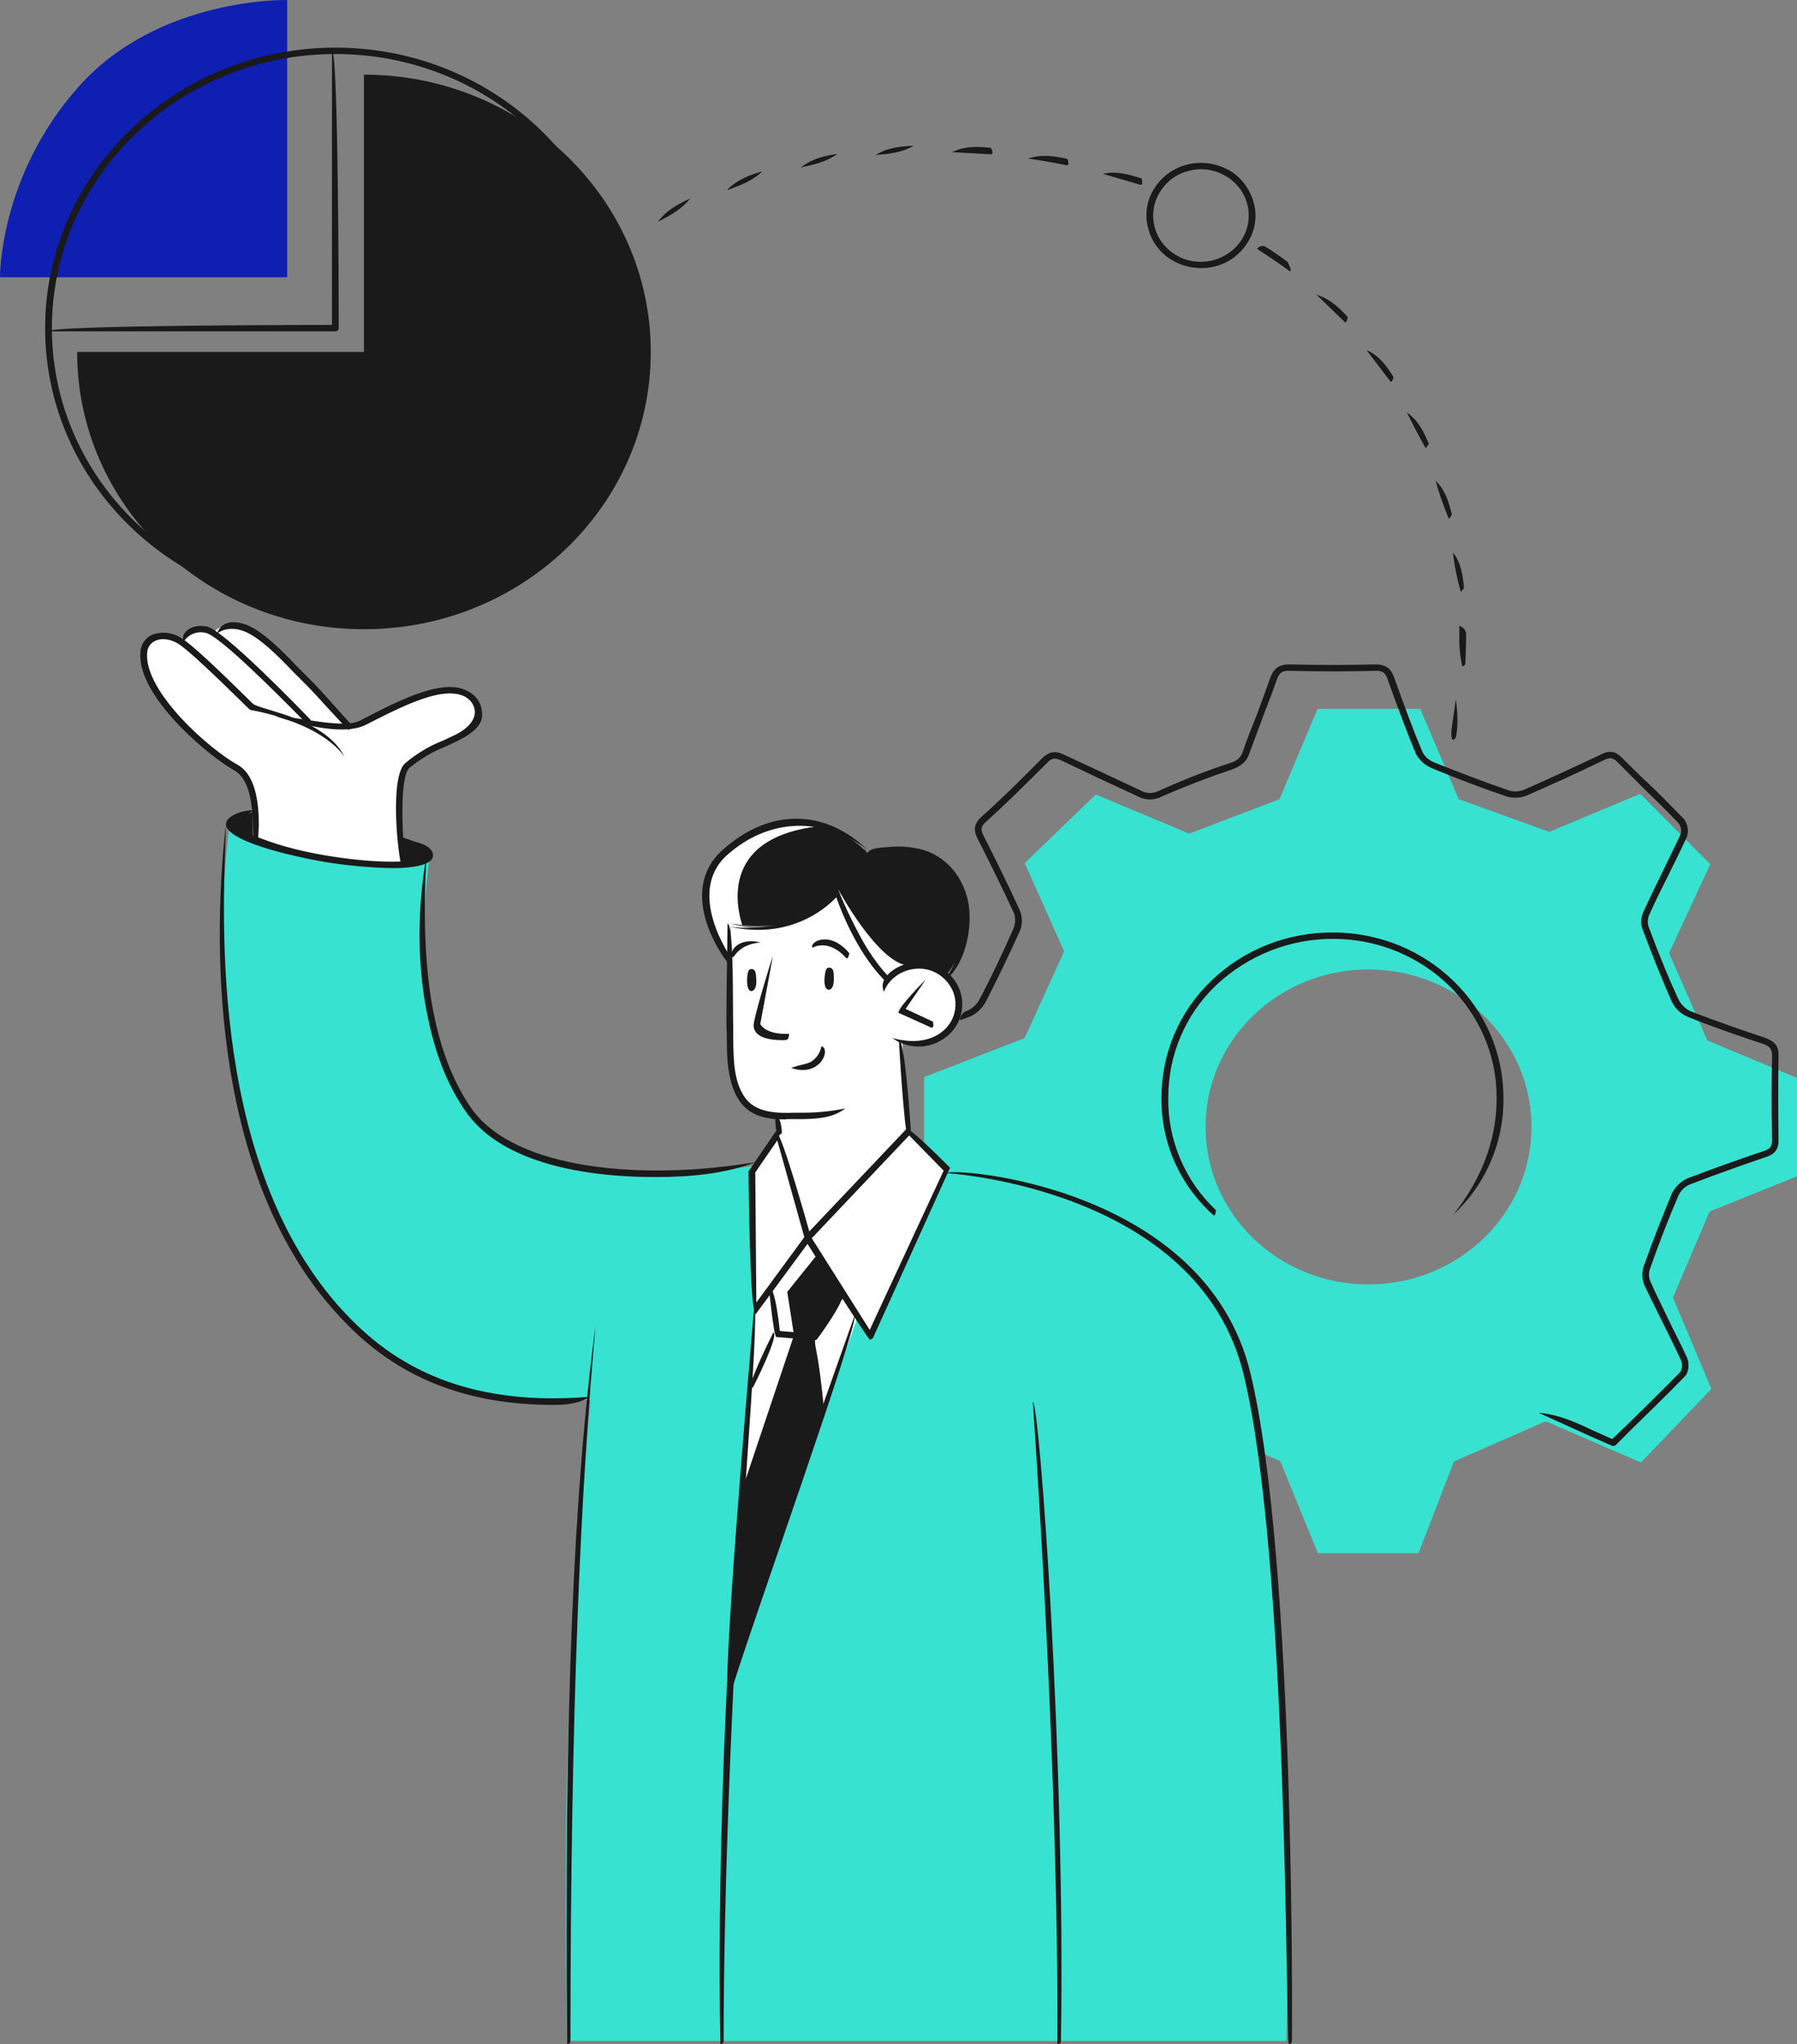
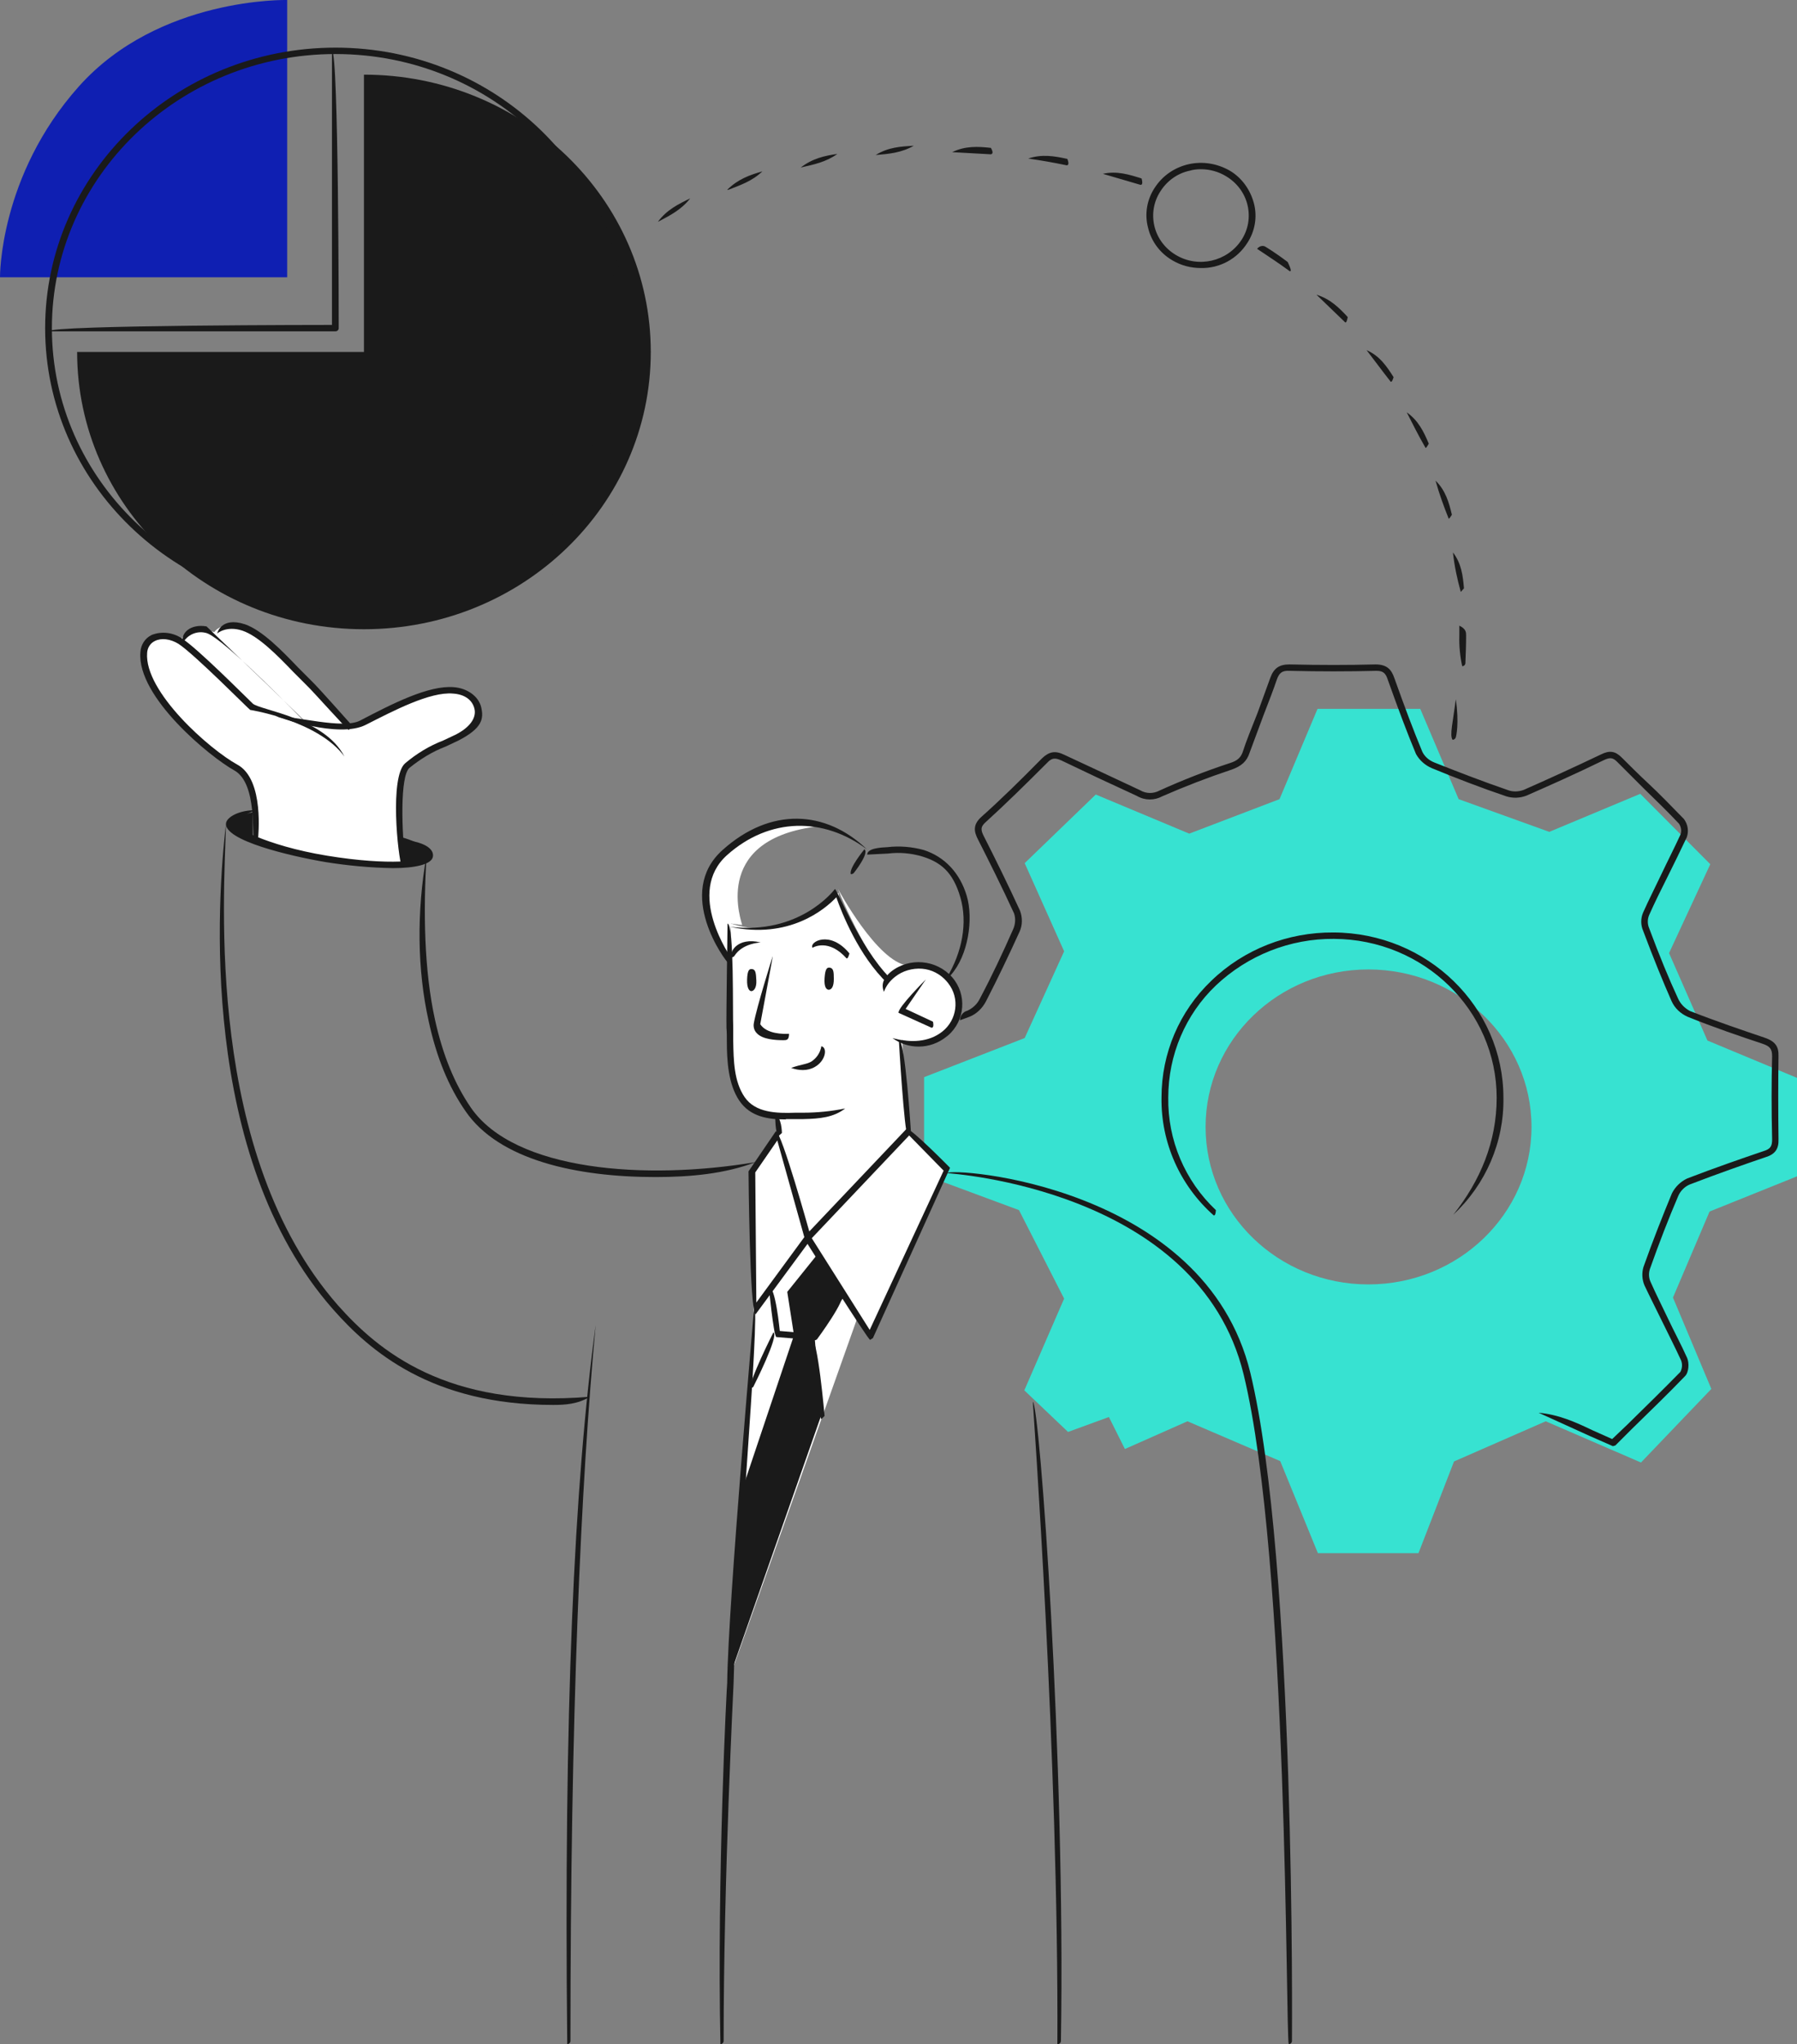
<svg xmlns="http://www.w3.org/2000/svg" version="1.1" id="Layer_1" x="0px" y="0px" viewBox="0 0 505.6 575" style="enable-background:new 0 0 505.6 575;" xml:space="preserve">
  <rect x="0" y="0" width="505.6" height="575" fill="#808080" stroke="none" />
  <style type="text/css">
	.st0{fill:#37E2D1;}
	.st1{fill:#0F1FB2;}
	.st2{fill:#FFFFFF;}
	.st3{fill:#1A1A1A;}
</style>
  <path class="st0" d="M505.6,330.9v-27.7l-25.2-10.5l-10.8-24.6l11.6-25l-19.7-19.8L435.9,234l-25.5-9.2l-10.8-25.4h-28.9L360,224.8  l-25.4,9.7l-26.3-11l-20,19.3l11.1,24.8L288.3,292L260,303v27.5l26.7,9.9l12.7,24.9l-11.2,25.8l12.3,11.7l11.5-4.2l4.5,9l17.6-7.8  l26.1,11.2l10.6,25.9h28.3l10-25.8l25.8-11.3l26.8,11.6l19.8-20.7L470.7,365l10.3-24.2L505.6,330.9z M385,361.3  c-25.3,0-45.8-19.8-45.8-44.3s20.5-44.3,45.8-44.3s45.9,19.8,45.9,44.3S410.3,361.3,385,361.3z" />
-   <path class="st0" d="M211.6,328c0,0-27,4.4-49.6,0.2s-32.2-14.3-36.3-27.2c-4.1-12.9-7.9-25.4-6.7-40.5s1.9-19.7,1.9-19.7  s-9,4.7-29.1,0.8s-27.3-9-27.3-9c-1.7,13.5-2.2,27-1.6,40.6c1.2,21,7.7,64.8,24.2,85.1s29.3,37,79,35.5c0,0-5.5,65.1-6.5,103.6  s0,76.7,0,76.7h202.3c0,0,1.3-33.1,0-65.6c-1.6-38.6-3.4-78.5-7.5-104c-3.6-22.9-6.9-40.4-32.6-57.4s-55.2-18-55.2-18L211.6,328z" />
  <path class="st1" d="M80.8,78V0c0,0-36.1-0.9-58.6,24.3S0,78,0,78H80.8z" />
  <path class="st2" d="M218.6,313.9l0.4,4.8l-7.2,10.4L212,369c1.2-1.1-6.1,89.5-6.5,102.3l35.8-100.8l3,4.7l22.3-46.1l-10.8-11  l-2-25.6c0,0,10.3,3.4,13.9-3.7s0.6-15.4-5.6-16.6s-12.4,3.4-12.4,3.4s-13-15-13.8-24.5c0,0-12.3,14.6-30.2,8.7  c0,0-0.8,28.8-0.4,34.6S204.9,312.4,218.6,313.9z" />
  <path class="st2" d="M113.1,242.8c0,0-0.6-18.5-0.4-22.3c0.2-4.1,3-7.6,6.9-8.7c4.3-1.3,15.3-6.8,14.9-10.9s-3.4-7.4-8-6.8  c-6.1,1-12.1,3-17.6,5.8c-3.5,1.8-7.1,3.3-10.8,4.5c0,0-13.7-15.7-21.5-22.6s-14.3-6.9-16.3-4c0,0-6.8-2.2-9.2,1.9  c0,0-5.3-1.9-9,0.4s-2.3,8.9,5.1,18.9s19.5,16.2,21,18.4s5.8,12.9,3.5,18.1c0,0,1.3,3.2,15.9,5.3C96,242.1,104.6,242.8,113.1,242.8z  " />
  <path class="st3" d="M71.1,228.5c0,0-5.4,1.1-6.2,3.2s6.2,4.4,6.2,4.4V228.5z" />
  <path class="st3" d="M112.6,235.4l0.6,7.8c0,0,8.7,0,7.7-3S112.6,235.4,112.6,235.4z" />
  <polygon class="st3" points="227.4,348.5 216.6,362.6 218,374.7 210.9,389.5 205.4,471.3 231,398.3 229.2,376 237.6,364.6 " />
-   <path class="st3" d="M266.4,274.1c0,0,8.6-10.8,4.9-21.2s-10.4-16.4-27.3-13c0,0-8.7-9.6-19.7-8.4s-23.4,5.6-25.9,17.3  c-2.5,11.7,6.6,21.3,6.6,21.3l0.7-10.3c0,0,21.7,4.4,29.4-9.2c0.8,0.5,8.8,22.7,14.6,25C249.7,275.6,256.1,267.4,266.4,274.1z" />
  <path class="st3" d="M102.4,21v78H21.7c0,43.1,36.1,78,80.7,78s80.7-34.9,80.7-78S146.9,21,102.4,21z" />
  <polygon class="st2" points="230.1,352.7 221.5,363.4 223.4,375.6 208.8,419.1 210.9,389.5 218,374.7 217.2,361.8 227.4,348.5 " />
  <path class="st2" d="M229,232.6l2.7-0.4c-2.4-0.7-4.9-1-7.4-0.7c-10.9,1.2-23.4,5.6-25.9,17.3c-2.5,11.7,6.6,21.3,6.6,21.3l0.7-10.3  l3.1,0.4C208.9,259.8,199.8,236.7,229,232.6z" />
  <path class="st2" d="M235.8,250.1c0,0,11,20.5,19.6,21.5l-6.1,4.5C249.3,276.1,239.9,261,235.8,250.1z" />
  <path class="st3" d="M453.8,406.8l-6.6-2.9l-14.3-6.5c5.6,0.5,10.3,2.6,15.1,4.9l5.6,2.5l4.3-4.1c4.9-4.8,10-9.8,14.9-14.8  c0.5-1,0.6-2.1,0.2-3.2c-1.7-3.7-3.6-7.4-5.4-11.1s-3.3-6.6-4.9-10c-0.7-1.6-0.8-3.5-0.3-5.2c2.7-7.6,5.4-14.4,8-20.7  c0.9-1.8,2.4-3.3,4.3-4.2c7.8-3,15.6-5.7,21.5-7.7c1.9-0.6,2.4-1.3,2.4-3.3c-0.2-8.4-0.2-16,0-23.4c0-2-0.6-2.8-2.7-3.5  c-6.3-2.1-13.7-4.6-21.1-7.6c-2-0.9-3.6-2.4-4.5-4.4c-2.5-5.7-5-11.8-8-19.8c-0.7-1.6-0.7-3.5,0-5.1c1.6-3.6,3.4-7.1,5.1-10.7  s3.7-7.5,5.4-11.2c0.4-1,0.2-2.2-0.4-3.1c-3.2-3.4-6.6-6.7-9.9-9.9l-7.5-7.5c-1.2-1.2-2-1.3-3.7-0.5c-8.2,4-15.2,7.1-21.8,10  c-1.8,0.7-3.8,0.8-5.7,0.2c-7.1-2.4-14.1-5.1-20.9-7.9c-1.9-0.8-3.5-2.2-4.5-4c-2.5-6-4.9-12.4-7.9-20.8c-0.6-1.9-1.3-2.6-3.2-2.6  c-8,0.2-15.9,0.2-24.5,0c-2-0.1-2.9,0.5-3.6,2.6s-2.4,6.6-3.7,9.9l-3.9,10.5c-0.8,2.5-2.3,3.8-5.1,4.8c-6.6,2.2-13.1,4.7-19.5,7.5  c-2.2,1.2-4.9,1.2-7.1-0.1l-11-5.1l-10.3-4.9c-1.8-0.8-2.7-0.7-4,0.7c-6.2,6.2-11.8,11.7-17.2,16.6c-1.6,1.4-1.5,2.3-0.5,4.2  c3.1,6.1,6.7,13.4,10.1,20.8c0.7,1.9,0.7,4-0.1,5.8c-3,6.6-6.2,13.3-9.5,19.7c-1,1.9-2.6,3.5-4.6,4.3l-2.7,1c0-1.3,0.9-2.4,2.1-2.7  c1.5-0.7,2.8-1.9,3.5-3.4c3.4-6.4,6.5-13,9.4-19.6c0.6-1.4,0.7-3,0.2-4.4c-3.4-7.4-7-14.6-10.1-20.7c-1.2-2.3-1.5-4.2,0.9-6.4  c5.4-4.8,10.9-10.2,17.1-16.5c2-1.9,3.7-2.2,6.2-1l10.3,4.8l11.1,5.2c1.7,1,3.7,1,5.4,0.1c6.4-2.9,13-5.5,19.7-7.7  c2.3-0.7,3.3-1.6,3.9-3.6s2.6-7,4-10.5l3.6-9.9c1-2.8,2.6-3.8,5.4-3.8c8.6,0.2,16.5,0.2,24.2,0c3.3,0,4.5,1.5,5.3,3.8  c3,8.4,5.4,14.8,7.9,20.8c0.7,1.4,1.9,2.4,3.4,3c6.8,2.7,13.8,5.4,20.8,7.8c1.4,0.5,2.9,0.4,4.3-0.1c6.6-2.9,13.6-6.1,21.8-10  c2.4-1.2,4-0.9,5.8,0.9s5,5,7.6,7.4s6.7,6.6,9.9,9.9c1.1,1.5,1.4,3.4,0.8,5.1c-1.8,3.8-3.6,7.5-5.5,11.3s-3.5,7-5.1,10.6  c-0.5,1.2-0.5,2.5,0,3.7c3,8,5.5,14.1,8.1,19.7c0.7,1.6,1.9,2.8,3.4,3.6c7.4,2.9,14.8,5.4,21,7.5c2.9,1,4,2.4,3.9,5.2  c-0.1,7.4-0.1,15,0,23.4c0.1,2.7-1,4.2-3.6,5c-5.9,2-13.6,4.7-21.4,7.7c-1.4,0.6-2.6,1.8-3.2,3.2c-2.7,6.3-5.3,13-8,20.6  c-0.4,1.3-0.3,2.6,0.3,3.8c1.5,3.4,3.2,6.7,4.8,10.1s3.7,7.3,5.4,11.1c0.6,1.4,0.5,4-0.6,5.1c-4.8,5-10,10-14.9,14.8l-4.7,4.7  L453.8,406.8z M341.5,341.9c-9.5-8.4-14.9-20.5-14.7-33.2c0-12.4,5-24.2,14-32.8c9.2-8.9,21.6-13.7,34.4-13.6  c26.4,0.1,47.8,20.9,47.8,46.5c0.2,12.5-5,24.4-14.1,32.9c7.6-9.6,12.2-20.5,12.2-32.9c0-24.6-20.5-44.6-45.8-44.7  c-12.3-0.1-24.2,4.6-33.2,13.1c-8.6,8.2-13.4,19.6-13.4,31.5c-0.2,12,4.7,23.5,13.4,31.7C342,341.9,341.7,341.9,341.5,341.9z" />
  <path class="st3" d="M113.1,244.1c-1.2-3.3-3.5-25.6,0.9-29.4c3.2-2.7,6.8-4.9,10.7-6.4l3.4-1.6c4-2,6-4.7,5.4-7.3s-2.9-4.1-6-4.3  c-6.5-0.6-16.9,4.9-24.6,8.8s-24.5-2.2-25.2-2.4c5.4-0.1,18.8,3.7,23.6,1.2c9-4.7,19.3-10,26.4-9.4c3.8,0.3,7,2.6,7.7,5.7  s0.4,5.8-6.4,9.3l-3.6,1.7c-3.7,1.4-7.1,3.5-10.2,6c-2.7,2.4-2.2,17.9-1.1,27.1L113.1,244.1z" />
  <path class="st3" d="M71.6,237c-0.9-1.2,1-16.6-5.7-20.3s-27.4-20.6-26.4-33.2c0.1-2.1,1.3-4,3.2-4.9c2.8-1.1,6-0.7,8.5,1  c4.4,2.8,17.9,16.4,19.9,18.3s20.1,3.9,25.8,14.9c-7.3-10-26.3-13.1-26.5-13.1S54.7,184,50.2,181.1c-2.3-1.4-4.8-1.7-6.6-0.8  c-1.3,0.6-2.1,1.9-2.2,3.3c-0.9,11,17.7,27.3,25.4,31.5s5.8,20.4,5.8,21.1C72.5,236.7,72.1,237,71.6,237z" />
-   <path class="st3" d="M86.7,204c-10.1-10.3-25.3-25.4-28.9-26c-2.5-0.6-5.1,0.6-6.3,2.8c-0.8-2.5,1.9-5.4,6.6-4.6  s26.8,23.7,29.3,26.3C87.1,203.9,86.9,204,86.7,204z" />
+   <path class="st3" d="M86.7,204c-10.1-10.3-25.3-25.4-28.9-26c-2.5-0.6-5.1,0.6-6.3,2.8c-0.8-2.5,1.9-5.4,6.6-4.6  C87.1,203.9,86.9,204,86.7,204z" />
  <path class="st3" d="M98.1,205.3c-0.8-0.4-9.8-10.6-11.9-12.6l-3.6-3.6c-4.4-4.6-9.9-10.2-14.4-11.7s-7.1,0.8-7.1,0.8s1-4.8,7.8-2.6  c4.9,1.7,10.5,7.5,15,12.2l3.6,3.6c2.2,2.1,10.9,12,11.3,12.4S98.3,205.3,98.1,205.3z" />
  <path class="st3" d="M94.4,93.2H13.7c0-1.8,79.7-1.8,79.7-1.8V14.3c1.9,0,1.9,78,1.9,78C95.3,92.8,94.9,93.2,94.4,93.2z" />
  <path class="st3" d="M94.4,171.3c-45,0-81.7-35.4-81.7-79s36.7-78.9,81.7-78.9S176,48.8,176,92.3c-0.1,22.4-9.8,43.6-26.6,58.3  c15.3-15.9,24.7-36.7,24.7-58.3c0-42.5-35.7-77.1-79.7-77.1S14.6,49.8,14.6,92.3s35.8,77.1,79.8,77.1c4.6,0,9.2-0.3,13.7-1.1  C103.8,170.9,99.1,171.3,94.4,171.3z" />
  <path class="st3" d="M185.1,62.4c2.5-3.4,5.8-5,9.1-6.6c-2.5,3.2-5.7,4.8-8.7,6.4L185.1,62.4z M204.6,53.4c3-3,6.4-4.2,9.9-5.2  c-2.9,2.8-6.3,3.9-9.6,5.2H204.6z M320.9,52l-10.6-3.1c3.9-0.9,7.4,0.2,10.9,1.3C321.6,51.7,321.3,52,320.9,52z M225.2,47.2  c3.3-2.6,6.8-3.4,10.4-3.9c-3.2,2.3-6.7,3-10.2,3.8L225.2,47.2z M300.1,46.5c-3.8-0.8-7.3-1.4-10.8-1.9c3.8-1.3,7.4-0.7,11,0.1  C300.9,46.2,300.5,46.5,300.1,46.5z M246.4,43.6c3.5-2.2,7.1-2.4,10.7-2.6c-3.5,2-7.1,2.3-10.6,2.6H246.4z M278.7,43.4l-10.8-0.6  c3.7-1.8,7.3-1.6,10.9-1.2C279.6,43,279.2,43.4,278.7,43.4L278.7,43.4z" />
  <path class="st3" d="M408.7,208.1c-0.9-1.2,0.1-5,0.9-11.4c1,6.7,0.1,10.5,0,10.7C409.5,207.8,409.1,208.1,408.7,208.1z   M411.4,187.4c-0.6-2.8-0.9-5.7-0.8-8.6V176c1.9,0.9,1.9,1.9,1.9,2.8c0,2.6-0.1,5.2-0.2,7.7C412.3,187,411.9,187.4,411.4,187.4  L411.4,187.4L411.4,187.4z M411,166.5c-1-3.6-1.8-7.3-2.2-11.1c2.4,3.1,2.8,6.6,3.1,10.1L411,166.5z M407.6,145.9  c-1.4-3.5-2.7-7.1-3.7-10.7c2.8,2.7,3.8,6.2,4.6,9.6C407.8,145.9,407.7,145.9,407.6,145.9z M401.1,126c-2.2-3.8-3.7-6.9-5.3-10  c3.3,2.3,4.8,5.5,6.2,8.8C401.3,126,401.2,126,401.1,126z M391.3,107.4c-2.6-3.3-4.7-6.2-6.8-8.9c3.7,1.6,5.7,4.6,7.6,7.6  C391.7,107.4,391.5,107.4,391.3,107.4z M378.5,90.7l-8.1-7.8c3.9,1.2,6.4,3.7,8.8,6.3C378.9,90.7,378.7,90.7,378.5,90.7z   M362.9,76.3c-3.7-2.7-5.8-4-7.7-5.3l-1.5-1c0.6-0.8,1.7-1.1,2.5-0.5l0,0c2.1,1.3,4.1,2.7,6.1,4.2C363.5,76.2,363.2,76.3,362.9,76.3  z" />
  <path class="st3" d="M337.9,75.4c-2.8,0-5.6-0.7-8.1-2.2c-3.4-2-5.9-5.3-6.8-9.2c-1-3.8-0.3-7.9,1.9-11.2c2.2-3.4,5.6-5.7,9.5-6.6  c4-0.9,8.1-0.2,11.6,1.8c3.4,2,5.8,5.4,6.8,9.2s0.3,7.9-1.9,11.2C348.1,72.8,343.2,75.5,337.9,75.4z M337.9,47.6  c-1,0-2.1,0.1-3.1,0.4c-3.4,0.7-6.4,2.8-8.3,5.8c-1.9,2.9-2.5,6.4-1.7,9.8c0.8,3.4,3,6.3,6,8.1c6.3,3.8,14.5,1.9,18.5-4.2  c1.9-2.9,2.5-6.4,1.7-9.8c-0.8-3.4-3-6.3-6-8.1C342.9,48.3,340.4,47.6,337.9,47.6z" />
  <path class="st3" d="M184.4,331.1c-22.2,0-44-4.8-53.4-18.5c-4.8-6.9-8.2-15.2-10.4-25.4c-3.2-14.3-3.4-30.8-0.6-46.5  c-0.9,15.8-0.7,32.1,2.4,46.2c2.2,9.9,5.5,18,10.1,24.7c12.3,17.8,49.1,20.5,80.1,15.3C204,330.2,194.2,331.1,184.4,331.1z" />
  <path class="st3" d="M155.6,395.2c-34.1,0-51.5-15.1-61.9-26.9c-37.9-43-32.6-115.5-30.1-136.7c-0.6,21.2-5.9,93,31.5,135.6  c11.2,12.6,30.6,29.1,70.9,25.7C162.5,395,159,395.2,155.6,395.2z" />
  <path class="st3" d="M110.6,244.2c-6.4-0.1-12.7-0.7-19-1.7c-10-1.7-28.8-6.1-28-11c0.3-1.7,3.7-3.6,8.2-3.6  c-4.2,1.8-6.2,3.5-6.3,3.9s8.8,6,26.5,8.9s27.7,1.5,28,0s0.1-1.9-7.5-4.5c6.9,0.4,9.7,2.6,9.3,4.8S116.6,244.2,110.6,244.2z" />
  <path class="st3" d="M233.5,272.2c-0.8-0.1-1.3,0.2-1.5,2.9s0.6,3.4,1.3,3.3s1.3-0.9,1.3-3S234.5,272.4,233.5,272.2z" />
  <path class="st3" d="M211.6,272.6c-0.8-0.1-1.3,0.3-1.4,2.9s0.7,3.4,1.3,3.3s1.4-0.9,1.3-3S212.6,272.7,211.6,272.6z" />
  <path class="st3" d="M255.4,319.5c-1-0.8-2.5-26.9-2.5-26.9c1.8-0.2,3.4,25.9,3.4,25.9L255.4,319.5z" />
  <path class="st3" d="M221.1,314.9c-4.9,0-10-0.7-13.1-5.3s-3.5-11.2-3.5-16.8c0-1.2,0-2.5-0.1-3.6c-0.1-3.8,0.3-28.4,0.3-29.4  c1.9,0.3,1.4,25.5,1.6,29.3v3.7c0.1,5.6,0.2,11.4,3.2,15.8s8.9,4.6,14.3,4.4h2.1c4,0,8-0.4,11.9-1.2c-3.2,2.5-7.1,2.9-11.8,3h-4.9  V314.9z" />
  <path class="st3" d="M258.5,294.4c-2.7,0-5.2-0.8-7.4-2.4c5,1.4,10.2,1.2,14-1.8c4.2-3.3,5-9.4,1.7-13.6c-0.1-0.2-0.3-0.3-0.4-0.5  c-1.8-2.1-4.3-3.4-7-3.6s-5.5,0.6-7.6,2.3c-1.4,1.1-2.5,2.5-3.1,4.2c-1-2.5,0.3-4.2,1.9-5.6c5.2-4.2,12.9-3.5,17.3,1.5  c4.2,4.8,3.7,12.2-1.2,16.4c-0.1,0.1-0.3,0.2-0.4,0.3C264.1,293.4,261.3,294.4,258.5,294.4z" />
  <path class="st3" d="M205.9,269.3c-0.8-1.3,1.4-5.8,8.1-4.2c-5.6,0.5-7.2,3.6-7.3,3.7C206.5,269.1,206.2,269.3,205.9,269.3z" />
  <path class="st3" d="M238.2,269.6c-5.1-5.7-9.4-3.1-9.6-3c-1-1.6,4.9-5.1,10.4,1.6C238.6,269.6,238.4,269.6,238.2,269.6z" />
  <path class="st3" d="M219,319.6c-0.9-0.9-0.9-5.7-0.9-5.7c1.8,0,1.9,4.8,1.9,4.8L219,319.6z" />
  <path class="st3" d="M266.4,275c4.3-7.1,5.9-15.4,3.8-22.6s-5.6-9.9-10.8-11.5c-3.1-0.9-6.3-1.2-9.5-0.8l-5.9,0.3  c0-1.8,3.8-2,5.7-2.1c3.4-0.4,6.9-0.1,10.2,0.8c5.9,1.9,10.2,6.5,12.1,12.9c1.9,6.4,0.5,16.7-4.5,22.3  C266.9,274.9,266.7,275,266.4,275z" />
  <path class="st3" d="M262.1,289.1l-9.3-4.2c-0.2-1.5,7.7-9.4,7.7-9.4l-5.7,8.3l7.7,3.6C262.8,288.9,262.4,289.1,262.1,289.1z" />
  <path class="st3" d="M239.4,245.9c-0.7-1.5,3.8-7,3.8-7c1.5,1.1-3,6.7-3,6.7C240,245.8,239.7,245.9,239.4,245.9z" />
  <path class="st3" d="M249.7,276.6c-8.1-7.7-12.9-19.9-14.4-24.2c-3.2,3.4-13.3,11.9-29.9,8.3c19.5,2.4,29.1-10.1,29.5-10.6  s6.9,16.3,15.4,24.9C250.1,276.5,249.9,276.6,249.7,276.6z" />
  <path class="st3" d="M159.6,575c-1-93.2,1.9-157.2,8-202.3c-4.2,45.2-7.1,109.2-7.1,201.4C160.5,574.6,160.1,575,159.6,575  L159.6,575z" />
  <path class="st3" d="M244.8,376.9c-0.8-0.4-17.6-27-17.6-27l-14.6,19.8c-1.7-0.5-2-40.2-2-40.2l7.7-11.3c1.6,0.2,9.4,28.2,9.4,28.2  l27.4-28.9c1.4,0,12.2,11,12.2,11l-21.7,47.9L244.8,376.9z M228.4,348.3l16.3,25.8l20.8-44.8l-9.7-9.9L228.4,348.3z M212.5,329.8  l0.3,36.6l13.5-18.4l-7.6-27.2L212.5,329.8z" />
-   <path class="st3" d="M205.5,474.4c-0.8-0.2-1.1-0.7-0.9-1.2c5.8-18.8,35.5-102.1,35.8-103c1.5,1.5-28.2,84.8-34,103.5  C206.3,474.1,205.9,474.4,205.5,474.4z" />
  <path class="st3" d="M202.7,575c-1-47.2,1.8-101,1.9-101.6c0.3-22.9,7.6-105.2,7.6-106c1.8,0.9-5.4,83.2-5.8,106.1  c0,0.6-2.8,54.3-2.8,100.6C203.6,574.6,203.2,575,202.7,575L202.7,575z" />
  <path class="st3" d="M229.2,377l-10.8-0.9c-0.8-0.8-2.1-14.2-2.1-14.2c1.9-0.1,3.1,12.5,3.1,12.5l9.3,0.8l8.1-11.1  c1.6,1.1-6.9,12.6-6.9,12.6C229.7,376.9,229.5,377,229.2,377z" />
  <path class="st3" d="M231.1,399.2c-1-0.8-2.9-23-2.9-23c1.9-0.1,3.8,22.1,3.8,22.1L231.1,399.2z" />
  <path class="st3" d="M211.3,390.4c-0.9-1.4,6.3-15.6,6.3-15.6c1.7,0.8-5.5,15-5.5,15C212,390.2,211.7,390.4,211.3,390.4z" />
  <path class="st3" d="M225.9,301c-1.1,0-2.2-0.2-3.3-0.6c2.7-1,4.4-1,5.7-1.8c1.5-1,2.5-2.5,2.8-4.3c1.8,0.4,1.2,4.1-1.8,5.8  C228.3,300.7,227.1,301,225.9,301z" />
  <path class="st3" d="M220.4,292.6c-2.2,0-5.9-0.2-7.5-2c-0.7-0.7-1-1.8-0.8-2.8c0.8-4.5,5.1-18.2,5.3-18.8s-2.7,14.7-3.5,19.1  c1.8,2.8,6.6,2.8,8.1,2.7C222,292.6,221.3,292.6,220.4,292.6z" />
  <path class="st3" d="M205,271c-0.9-0.6-15.2-19.8-1.7-31.9s29-11.3,40.6-0.2c-12.2-9.1-27.4-9-39.3,1.6s1.1,28.9,1.2,29.1  S205.2,271,205,271z" />
  <path class="st3" d="M362.6,575c-0.9-2.3,0-136.2-12.7-188.4s-82.7-56.5-83.4-56.6c0.9-1.7,72.5,3.2,85.3,56.2  s11.7,186.6,11.7,187.9C363.5,574.6,363.1,575,362.6,575L362.6,575z" />
  <path class="st3" d="M297.5,575c0.4-80.1-6.9-179.7-6.9-180.7c1.9,0.9,9.2,100.5,7.9,179.8c0,0.5-0.4,0.9-0.9,0.9H297.5z" />
</svg>